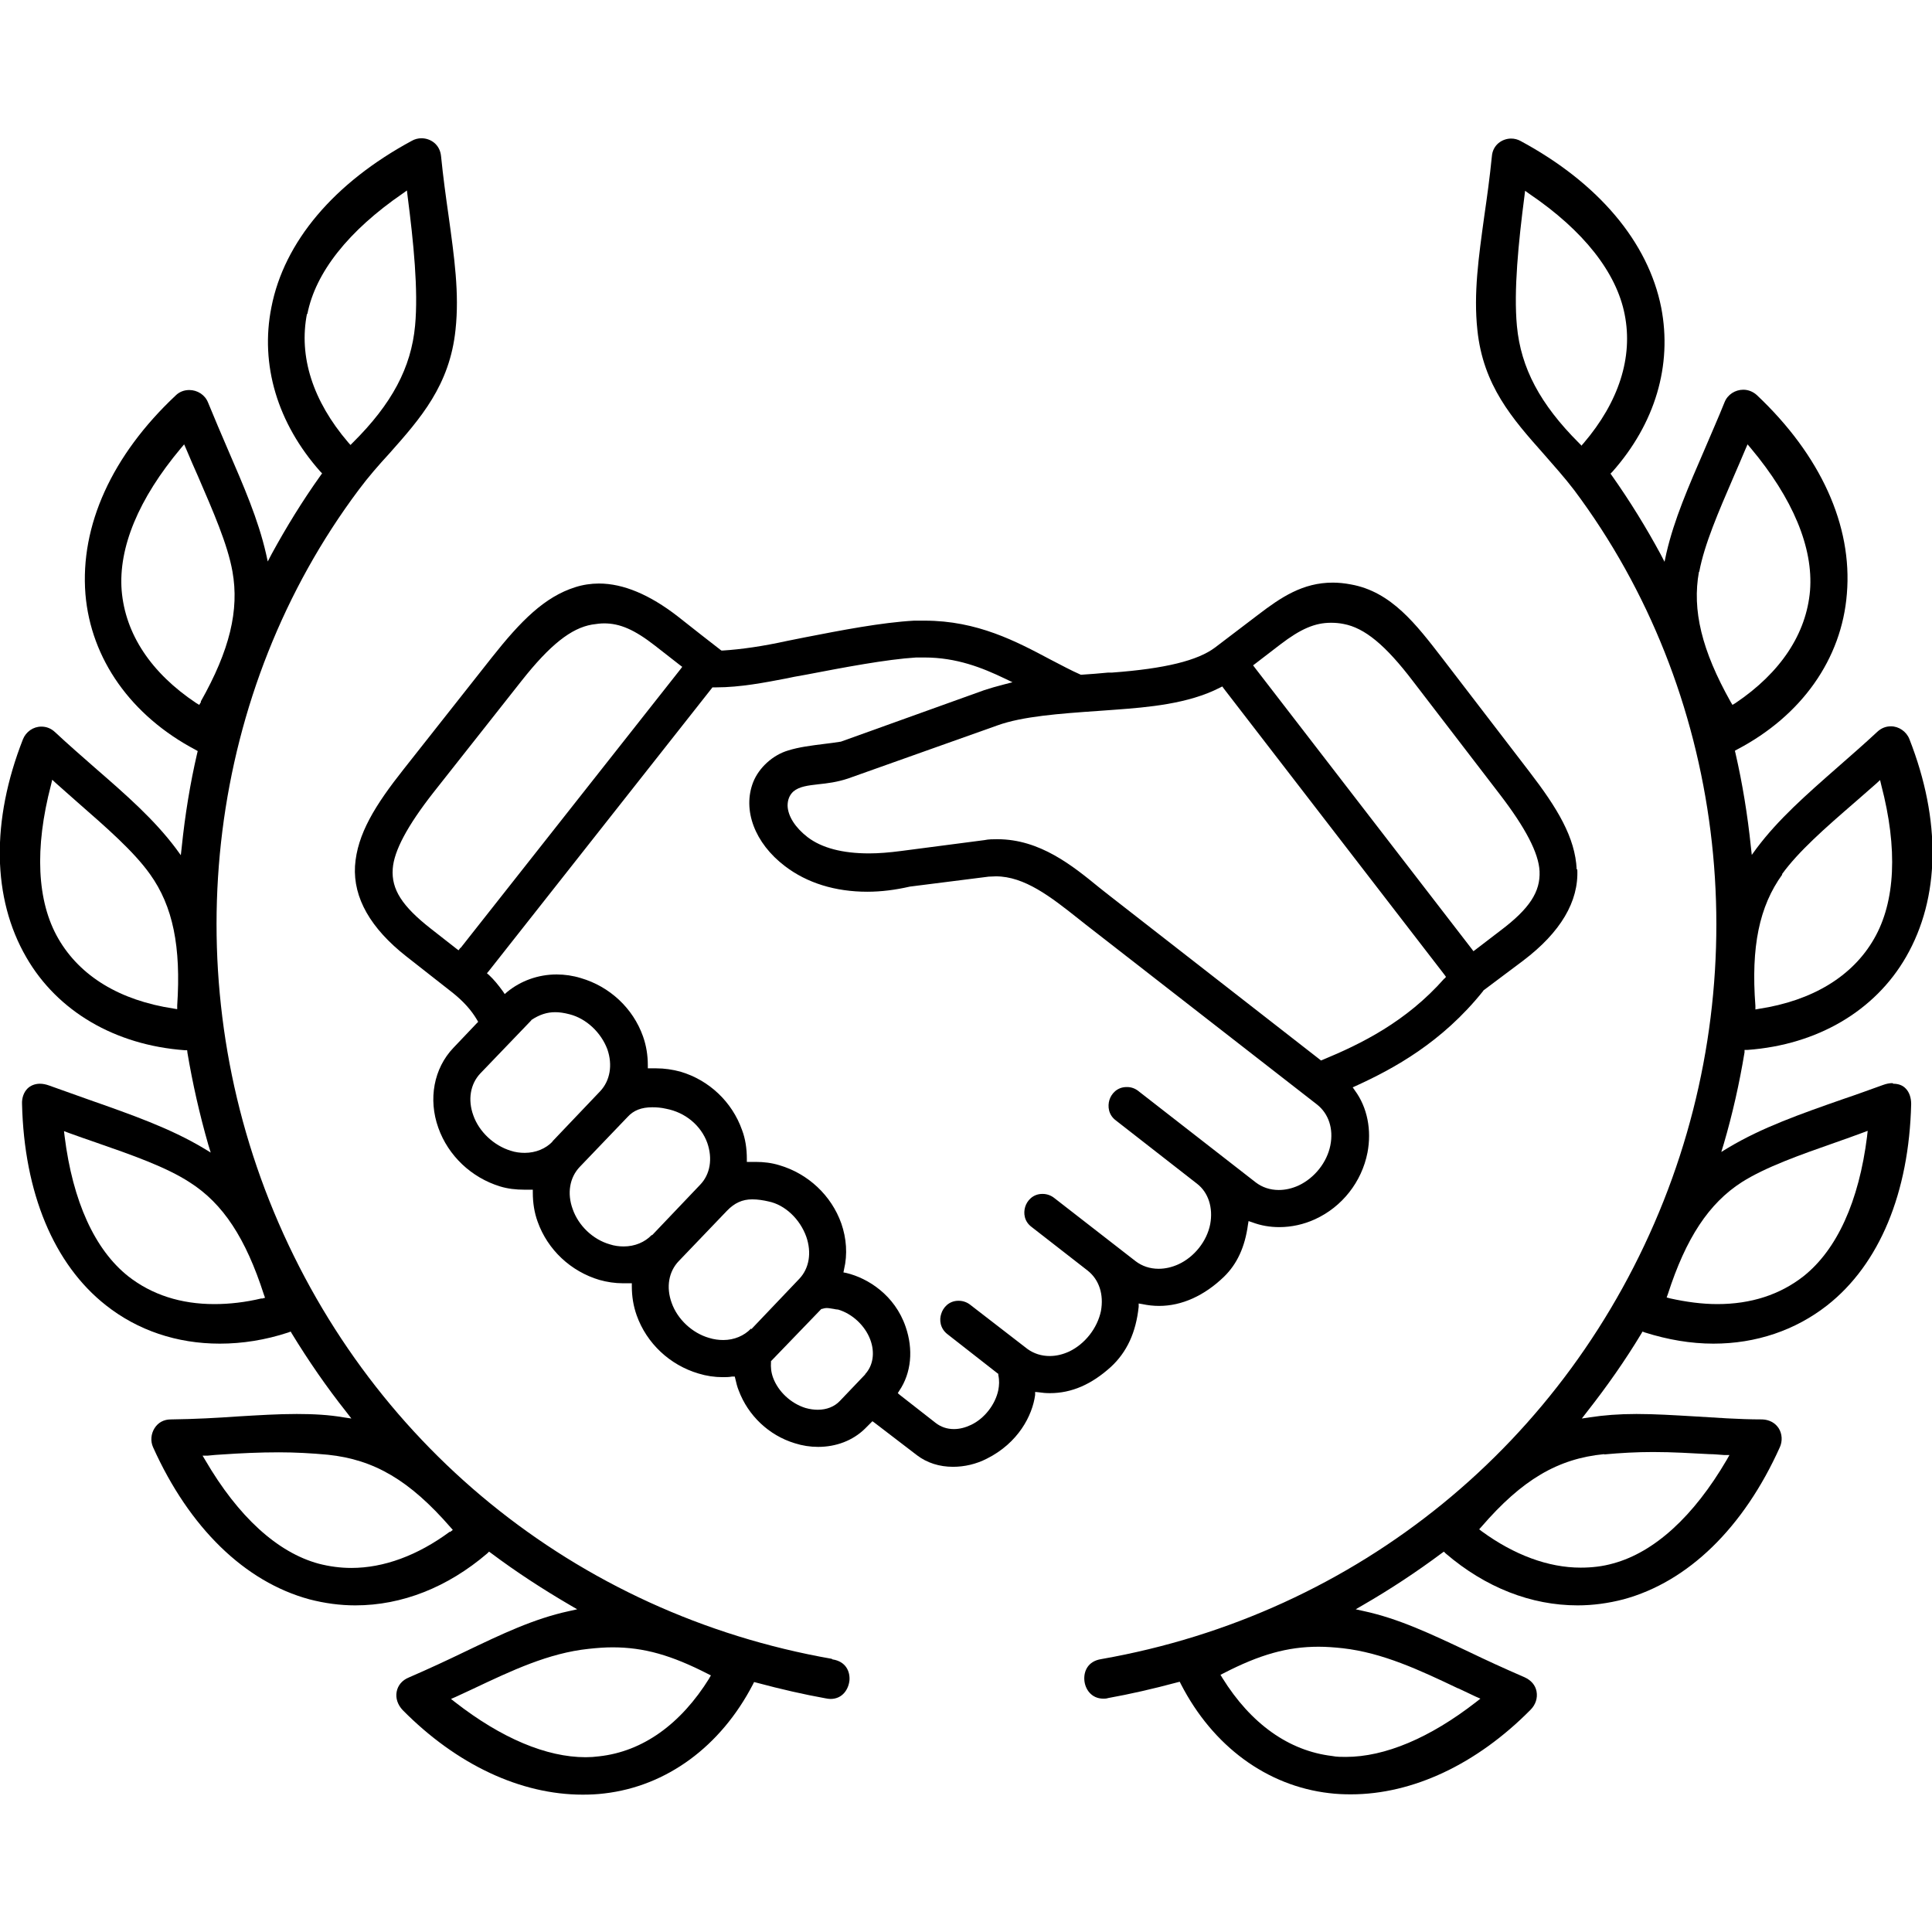
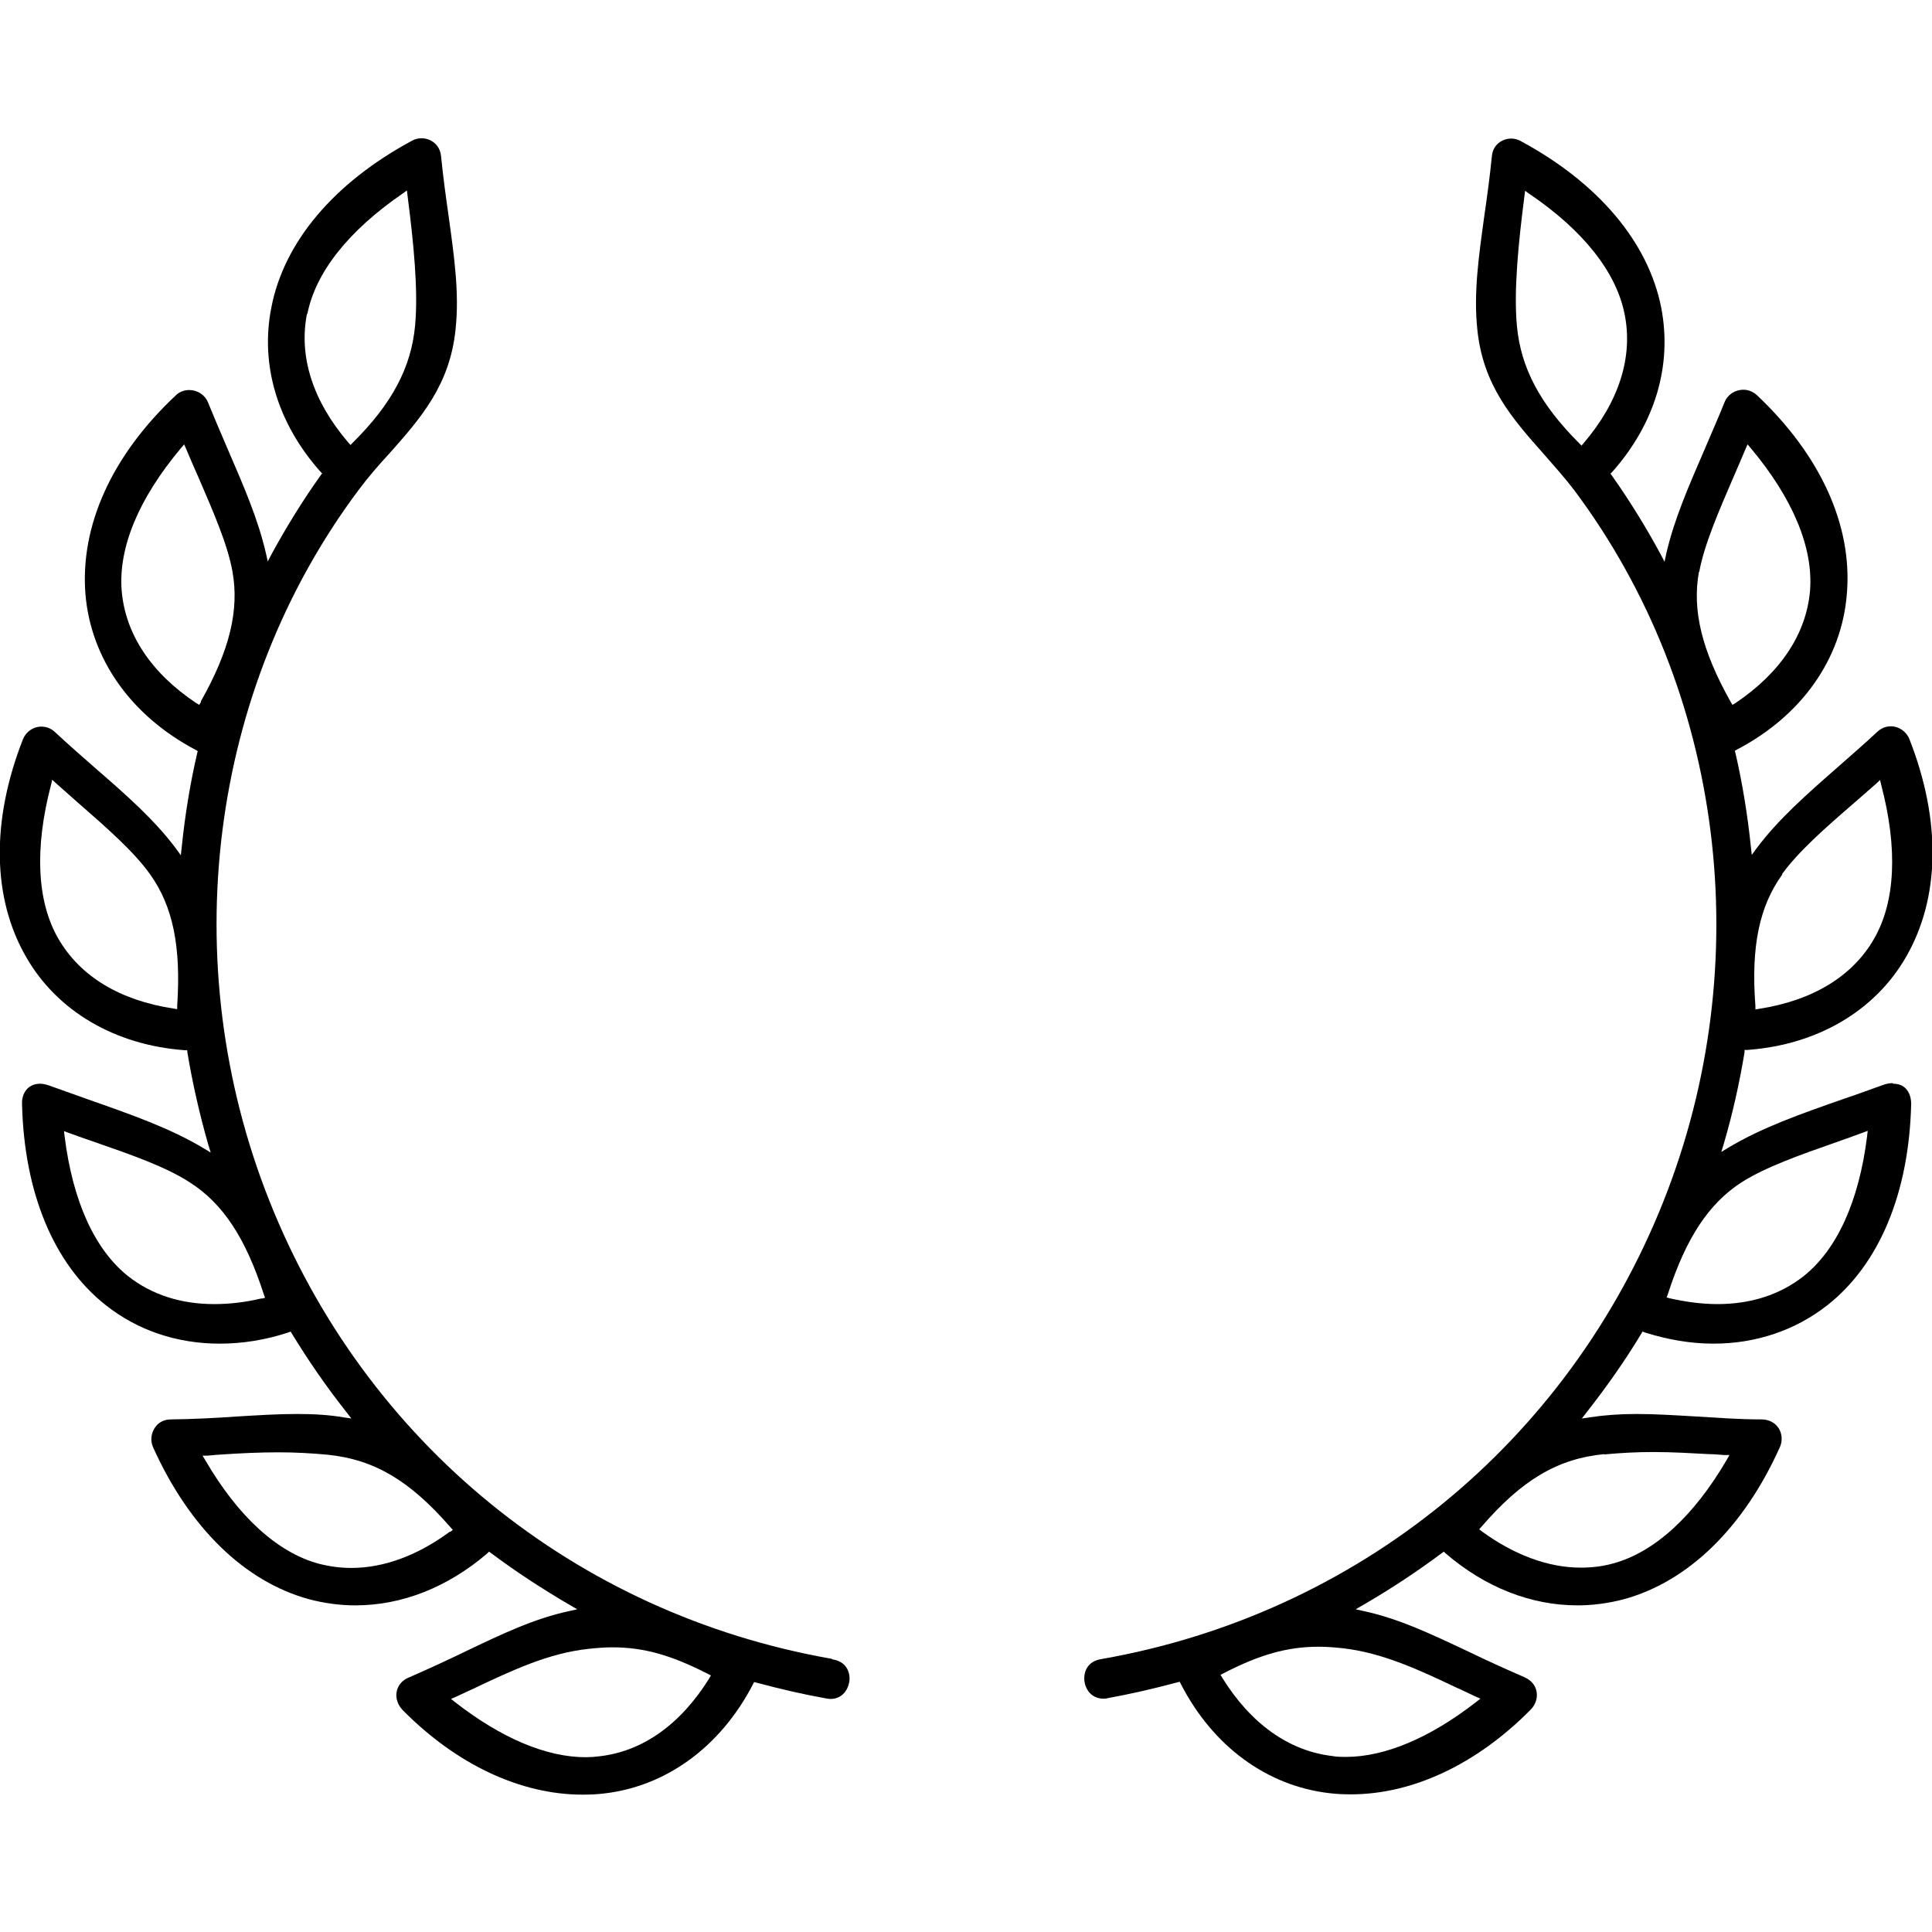
<svg xmlns="http://www.w3.org/2000/svg" id="Layer_1" data-name="Layer 1" version="1.1" viewBox="0 0 64 64">
  <defs>
    <style>
      .cls-1 {
        fill: #000;
        stroke-width: 0px;
      }
    </style>
  </defs>
-   <path class="cls-1" d="M52.23,28.8c-.05-1.06-.64-2.03-1.57-3.24l-2.87-3.74c-.88-1.14-1.7-2.22-3.04-2.46-.21-.04-.41-.06-.6-.06-.99,0-1.71.48-2.48,1.07l-1.42,1.08c-.57.43-1.65.7-3.41.83h-.13c-.29.03-.58.05-.87.07h-.02s-.02,0-.02,0c-.32-.14-.65-.32-1-.5-1.13-.6-2.42-1.29-4.17-1.29-.12,0-.24,0-.35,0-1.08.06-2.42.32-3.6.55-.21.04-.41.08-.6.12-.82.18-1.52.28-2.14.32h-.04s-.03-.02-.03-.02c-.43-.33-.87-.68-1.29-1.01l-.14-.11c-.92-.71-1.79-1.08-2.6-1.08-.26,0-.53.04-.78.12-1.02.32-1.81,1.12-2.76,2.32l-2.92,3.7c-.95,1.2-1.55,2.16-1.62,3.22-.06,1.05.51,2.06,1.71,3l1.53,1.2c.36.29.61.57.8.89l.04.07-.05.05-.77.81c-.65.68-.84,1.7-.5,2.65.33.93,1.1,1.65,2.04,1.94.26.08.53.11.81.11.05,0,.11,0,.17,0h.11s0,.1,0,.1c0,.33.05.66.16.96.33.93,1.1,1.65,2.05,1.93.25.07.51.11.78.11.06,0,.12,0,.18,0h.11s0,.1,0,.1c0,.33.05.65.16.96.33.93,1.1,1.65,2.05,1.93.26.08.53.12.8.12.1,0,.21,0,.31-.02h.09s.02.08.02.08c.03.13.06.26.11.38.31.83,1,1.49,1.86,1.75.25.08.51.12.77.12.6,0,1.15-.21,1.55-.6l.19-.19.06-.06.07.05,1.41,1.08c.33.25.74.38,1.19.38.38,0,.77-.09,1.12-.27,1.04-.52,1.51-1.43,1.6-2.11v-.1s.11.01.11.01c.13.02.25.03.38.03.72,0,1.38-.29,2.02-.87.53-.49.83-1.14.92-1.99v-.11s.12.02.12.02c.19.04.37.06.56.06.75,0,1.5-.34,2.15-.97.43-.42.69-.98.79-1.72l.02-.12.12.04c.29.11.59.16.9.16.4,0,.81-.09,1.18-.26.9-.41,1.55-1.24,1.74-2.21.14-.74,0-1.49-.42-2.06l-.07-.1.11-.05c1.25-.57,2.85-1.44,4.21-3.14h0s.01-.02.01-.02l1.32-.99c1.24-.94,1.84-1.96,1.79-3.02ZM15.25,31.4l-.06.08-.08-.06-.83-.65c-.96-.75-1.32-1.31-1.27-1.99.04-.59.48-1.42,1.35-2.53l2.92-3.7c.94-1.19,1.64-1.74,2.33-1.86.14-.02.27-.04.4-.04.53,0,1.01.21,1.69.74l.82.64.08.06-.06.08-7.28,9.23ZM18.31,37.81c-.23.24-.56.38-.93.38-.15,0-.31-.02-.46-.07-.56-.17-1.05-.63-1.24-1.17-.19-.52-.1-1.04.23-1.39l1.69-1.76h0s0-.01,0-.01c.27-.18.52-.26.79-.26.14,0,.29.02.48.07.55.14,1.04.6,1.25,1.16.18.52.09,1.04-.24,1.39l-1.59,1.67ZM21.59,40.91c-.23.24-.56.38-.93.38-.15,0-.31-.02-.46-.07-.56-.16-1.04-.62-1.23-1.17-.19-.52-.1-1.04.23-1.39l1.59-1.66c.2-.22.46-.32.82-.32.14,0,.29.01.46.05.63.12,1.15.55,1.36,1.13.18.52.1,1.04-.24,1.39l-1.59,1.67ZM24.88,44.01c-.23.24-.56.38-.92.38-.15,0-.31-.02-.47-.07-.56-.16-1.05-.62-1.24-1.16-.19-.52-.1-1.04.24-1.39l1.59-1.66c.25-.26.51-.38.84-.38.18,0,.37.03.54.07.54.11,1.04.58,1.25,1.17.18.52.1,1.04-.23,1.39l-1.59,1.67ZM28.66,45.53l-.84.88c-.18.19-.44.29-.73.29-.13,0-.27-.02-.41-.06-.48-.15-.9-.54-1.07-1-.07-.19-.08-.36-.07-.51v-.04l.03-.03,1.62-1.68.02-.02h.02s.09-.03.15-.03c.08,0,.16.02.24.03.05.01.09.02.13.02h.01s0,0,0,0c.48.14.9.54,1.07,1,.16.43.09.86-.17,1.14ZM44.07,37.94c-.11.56-.52,1.08-1.05,1.33-.22.1-.44.15-.66.15-.29,0-.55-.09-.76-.25l-3.88-3.02c-.11-.09-.24-.14-.38-.14h-.02c-.32,0-.51.23-.57.43-.06.2-.04.49.22.68l2.68,2.09c.38.29.54.8.44,1.34-.11.57-.53,1.09-1.05,1.33-.22.1-.44.15-.66.15-.29,0-.55-.09-.76-.25l-2.69-2.09c-.11-.09-.25-.14-.39-.14h-.01c-.32,0-.51.23-.57.43-.06.2-.04.48.22.67l1.85,1.44c.38.3.54.79.44,1.34-.12.57-.53,1.09-1.05,1.34-.22.1-.43.15-.65.15-.27,0-.52-.08-.73-.23l-1.89-1.46c-.11-.09-.25-.14-.39-.14h-.01c-.32,0-.51.23-.57.43-.07.2-.04.49.21.68l1.65,1.29.03.02v.04c.04.18.03.34,0,.5-.1.48-.46.94-.9,1.15-.19.09-.38.14-.57.14-.23,0-.43-.07-.6-.2l-1.19-.93-.07-.06.05-.08c.4-.59.47-1.37.21-2.12-.36-1.05-1.25-1.61-1.96-1.78l-.1-.02.02-.1c.12-.5.08-1.03-.09-1.52-.33-.93-1.1-1.65-2.05-1.93-.26-.08-.52-.11-.78-.11-.06,0-.13,0-.19,0h-.11s0-.1,0-.1c0-.35-.05-.67-.16-.96-.33-.93-1.09-1.65-2.04-1.93-.26-.07-.53-.11-.8-.11-.06,0-.11,0-.17,0h-.11s0-.1,0-.1c0-.33-.05-.65-.16-.96-.33-.93-1.1-1.65-2.06-1.93-.26-.08-.53-.12-.8-.12-.61,0-1.19.21-1.64.58l-.08.07-.06-.09c-.16-.22-.3-.39-.46-.54l-.07-.06.06-.07,7.38-9.36.03-.04h.05s.05,0,.07,0c.8,0,1.62-.16,2.35-.3.08-.02.16-.03.24-.05l.39-.07c1.25-.24,2.67-.51,3.65-.57.09,0,.18,0,.27,0,1.07,0,1.92.34,2.67.7l.25.12-.27.07c-.27.07-.48.13-.66.19l-4.76,1.71h0s-.01,0-.01,0c-.18.03-.35.05-.51.07-.48.06-.87.11-1.22.22-.51.15-.97.57-1.16,1.05-.36.92.05,2.02,1.05,2.78.73.56,1.67.85,2.73.85.46,0,.93-.06,1.41-.17h0s0,0,0,0l2.61-.33c.08,0,.16-.01.24-.01.95,0,1.82.68,2.74,1.41.08.06.16.13.24.19l7.66,5.96c.38.3.55.8.44,1.35ZM47.85,32.41c-1.27,1.44-2.76,2.17-4.04,2.7l-.05.02-.05-.04-6.93-5.4c-.12-.09-.25-.2-.38-.3-.87-.71-1.95-1.59-3.36-1.59-.14,0-.29,0-.43.03l-2.76.36c-.38.05-.74.08-1.06.08-.88,0-1.57-.18-2.04-.54-.4-.31-.65-.69-.66-1.04,0-.19.06-.35.19-.47.2-.17.49-.2.83-.24.29-.03.62-.07.98-.19l4.95-1.76c.83-.3,2.05-.39,3.35-.48.18-.01.37-.03.55-.04,1.08-.08,2.42-.19,3.47-.73l.08-.04.05.07,7.31,9.48.05.07-.05.06ZM49.7,30.83l-.81.62-.08.06-.06-.08-7.18-9.31-.06-.08.08-.06.82-.63c.68-.52,1.15-.72,1.68-.72.14,0,.27.01.42.04.69.13,1.38.69,2.3,1.9l2.87,3.74c.86,1.12,1.29,1.95,1.32,2.55.03.68-.33,1.24-1.3,1.97Z" />
  <path class="cls-1" d="M27.55,54.95c-8.49-1.49-15.45-7.17-18.63-15.18-3.13-7.89-2-16.91,2.96-23.54.32-.43.67-.83,1.02-1.21,1.03-1.16,2-2.26,2.19-4.1.13-1.2-.04-2.39-.23-3.77-.09-.63-.18-1.28-.25-1.98-.04-.39-.35-.59-.65-.59-.11,0-.22.03-.31.08-2.58,1.39-4.24,3.35-4.66,5.52-.38,1.9.2,3.84,1.62,5.44l.06.06-.05.07c-.6.84-1.14,1.72-1.62,2.6l-.13.25-.06-.27c-.26-1.13-.73-2.21-1.27-3.46-.21-.49-.43-1-.65-1.54-.1-.25-.35-.41-.62-.41-.17,0-.33.06-.45.18-2.11,1.98-3.17,4.31-2.99,6.58.18,2.15,1.51,4.03,3.65,5.16l.07.04-.02.08c-.23.99-.4,2.03-.51,3.1l-.03.27-.16-.22c-.72-.96-1.63-1.76-2.69-2.68-.42-.37-.86-.75-1.32-1.18-.13-.12-.28-.18-.45-.18-.27,0-.51.17-.61.42-1.06,2.7-1.02,5.27.11,7.22,1.03,1.79,2.94,2.91,5.25,3.08h.08s.01.09.01.09c.17,1.01.4,2.03.69,3.04l.08.26-.23-.14c-1.12-.67-2.38-1.11-3.83-1.62-.42-.15-.84-.3-1.29-.46-.11-.04-.21-.06-.31-.06-.16,0-.31.06-.41.16-.12.12-.19.31-.18.51.07,2.94,1.05,5.31,2.78,6.67,1.05.83,2.35,1.27,3.77,1.27.75,0,1.51-.12,2.27-.37l.08-.03.04.07c.55.9,1.15,1.77,1.8,2.59l.17.22-.27-.04c-.46-.08-.97-.11-1.54-.11-.62,0-1.26.04-1.93.08-.71.05-1.44.09-2.24.1-.23,0-.42.1-.54.29-.12.19-.14.43-.05.63,1.2,2.67,3.04,4.46,5.18,5.04.5.13,1.01.2,1.52.2,1.55,0,3.06-.6,4.37-1.72l.06-.06.07.05c.84.63,1.72,1.2,2.61,1.72l.24.14-.27.06c-1.16.25-2.23.76-3.46,1.35-.58.28-1.18.56-1.85.85-.22.09-.36.26-.4.47-.04.21.03.43.2.61,1.79,1.81,3.91,2.8,5.96,2.8.24,0,.48-.01.72-.04,2.06-.24,3.85-1.55,4.92-3.61l.04-.08.08.02c.82.22,1.57.39,2.29.52.06.01.11.02.16.02.4,0,.6-.32.63-.62.02-.28-.11-.62-.56-.69ZM10.18,10.41c.27-1.39,1.37-2.77,3.16-4l.14-.1.02.17c.2,1.55.36,3.14.25,4.31-.13,1.39-.77,2.59-2.06,3.87l-.08.08-.08-.09c-1.17-1.37-1.64-2.84-1.36-4.26ZM5.87,33.31v.12s-.12-.02-.12-.02c-1.78-.27-3.1-1.07-3.82-2.32-.71-1.23-.79-2.99-.24-5.09l.04-.17.13.12c.24.21.47.42.7.62.96.84,1.87,1.63,2.41,2.39.76,1.06,1.03,2.4.9,4.35ZM6.66,23.25l-.06.1-.1-.06c-1.5-1-2.35-2.29-2.47-3.73-.11-1.42.56-3.04,1.96-4.71l.11-.13.07.16c.13.31.26.61.39.9.5,1.16.98,2.25,1.14,3.15.23,1.28-.09,2.61-1.05,4.31ZM8.67,43.01c-.54.13-1.07.19-1.57.19-1.11,0-2.07-.31-2.85-.92-1.11-.88-1.84-2.48-2.11-4.64l-.02-.17.16.06c.3.11.59.21.88.31,1.21.42,2.35.82,3.13,1.33,1.1.7,1.85,1.85,2.45,3.71l.04.11-.11.03ZM14.9,50.74c-1.07.79-2.19,1.2-3.26,1.2-.37,0-.73-.05-1.08-.14-1.37-.37-2.67-1.56-3.76-3.43l-.09-.15h.17c.17-.02.33-.03.5-.04.59-.04,1.2-.07,1.86-.07.55,0,1.08.03,1.62.08,1.54.16,2.71.85,4.06,2.4l.08.09-.09.07ZM23.5,55.59c-.95,1.53-2.21,2.43-3.65,2.59-.15.02-.3.03-.45.03-1.3,0-2.79-.63-4.32-1.82l-.14-.11.16-.07c.19-.09.37-.17.56-.26,1.29-.61,2.51-1.19,3.84-1.33.28-.03.54-.05.79-.05,1.04,0,1.95.26,3.16.88l.1.05-.06.1Z" />
  <path class="cls-1" d="M62.69,35.88c-.1,0-.2.02-.31.06-.45.16-.88.32-1.3.46-1.46.51-2.71.95-3.83,1.62l-.23.14.08-.26c.29-.99.52-2.01.69-3.04v-.08s.1,0,.1,0c2.31-.17,4.22-1.29,5.25-3.08,1.13-1.96,1.17-4.52.11-7.22-.1-.25-.35-.42-.61-.42-.17,0-.32.06-.45.18-.45.42-.89.8-1.31,1.17-1.06.93-1.97,1.73-2.69,2.69l-.16.22-.03-.27c-.11-1.06-.28-2.1-.51-3.1l-.02-.08.07-.04c2.14-1.12,3.47-3,3.64-5.16.19-2.26-.87-4.59-2.98-6.58-.12-.11-.28-.18-.45-.18-.27,0-.52.16-.62.41-.22.55-.45,1.06-.66,1.56-.54,1.25-1.01,2.32-1.27,3.45l-.06.28-.13-.25c-.47-.87-1.01-1.75-1.61-2.6l-.05-.07.06-.06c1.42-1.6,1.99-3.53,1.62-5.44-.43-2.17-2.08-4.13-4.66-5.52-.09-.05-.2-.08-.31-.08-.29,0-.61.2-.64.59-.07.7-.16,1.35-.25,1.97-.19,1.38-.36,2.57-.23,3.78.19,1.84,1.16,2.94,2.19,4.1.34.39.7.79,1.02,1.21,4.96,6.63,6.09,15.65,2.96,23.54-3.18,8.01-10.14,13.69-18.63,15.18-.45.07-.58.41-.56.69.02.3.23.62.63.62.05,0,.1,0,.16-.02.72-.13,1.47-.3,2.29-.52l.08-.02.04.08c1.06,2.06,2.85,3.37,4.91,3.61.24.03.48.04.72.04,2.05,0,4.17-1,5.95-2.8.17-.17.24-.39.2-.61-.04-.21-.18-.37-.4-.47-.67-.29-1.28-.57-1.86-.85-1.23-.58-2.3-1.09-3.46-1.34l-.27-.06.24-.14c.9-.52,1.78-1.1,2.61-1.72l.07-.05.06.06c1.32,1.13,2.83,1.72,4.37,1.72.51,0,1.02-.07,1.52-.2,2.14-.58,3.98-2.37,5.18-5.04.09-.2.08-.44-.04-.63-.12-.18-.31-.28-.54-.29-.81,0-1.54-.06-2.24-.1-.68-.04-1.32-.08-1.93-.08-.58,0-1.08.04-1.54.11l-.27.04.17-.22c.66-.84,1.27-1.71,1.8-2.59l.04-.07.08.03c.76.24,1.52.37,2.27.37,1.41,0,2.71-.44,3.77-1.27,1.73-1.36,2.71-3.73,2.78-6.67,0-.2-.06-.39-.18-.51-.1-.11-.25-.16-.41-.16ZM59.03,28.96c.54-.75,1.44-1.54,2.4-2.37.24-.21.48-.42.72-.63l.13-.12.04.17c.55,2.1.47,3.86-.24,5.09-.71,1.24-2.04,2.05-3.82,2.32l-.11.02v-.12c-.15-1.96.13-3.3.89-4.35ZM52.38,14.75l-.08-.08c-1.28-1.28-1.92-2.48-2.05-3.87-.11-1.17.05-2.77.25-4.31l.02-.17.14.1c1.8,1.22,2.89,2.61,3.16,4,.28,1.41-.19,2.89-1.36,4.26l-.08.09ZM48.31,55.93c.19.09.38.18.57.27l.16.07-.14.11c-1.53,1.19-3.02,1.82-4.32,1.82-.15,0-.3,0-.45-.03-1.43-.17-2.69-1.06-3.64-2.59l-.06-.1.1-.05c1.2-.62,2.12-.88,3.15-.88.26,0,.52.02.8.05,1.32.15,2.54.72,3.82,1.33ZM53.14,48.18c.54-.05,1.07-.08,1.62-.08.66,0,1.27.04,1.86.07.17,0,.33.02.5.03h.17s-.09.16-.09.16c-1.1,1.88-2.4,3.06-3.76,3.43-.35.1-.71.14-1.08.14-1.07,0-2.2-.42-3.27-1.2l-.09-.07.08-.09c1.34-1.55,2.52-2.25,4.06-2.4ZM56.29,18.94c.17-.91.64-1.99,1.14-3.15.13-.3.26-.6.39-.91l.07-.16.11.13c1.39,1.66,2.07,3.29,1.96,4.71-.12,1.43-.97,2.72-2.47,3.73l-.1.06-.06-.1c-.96-1.71-1.28-3.04-1.05-4.31ZM61.85,37.64c-.27,2.16-1,3.76-2.11,4.64-.78.61-1.74.92-2.85.92-.5,0-1.03-.07-1.57-.19l-.11-.03.04-.11c.6-1.86,1.36-3.01,2.45-3.71.79-.5,1.92-.9,3.12-1.32.29-.1.59-.21.89-.32l.16-.06-.02.17Z" />
</svg>